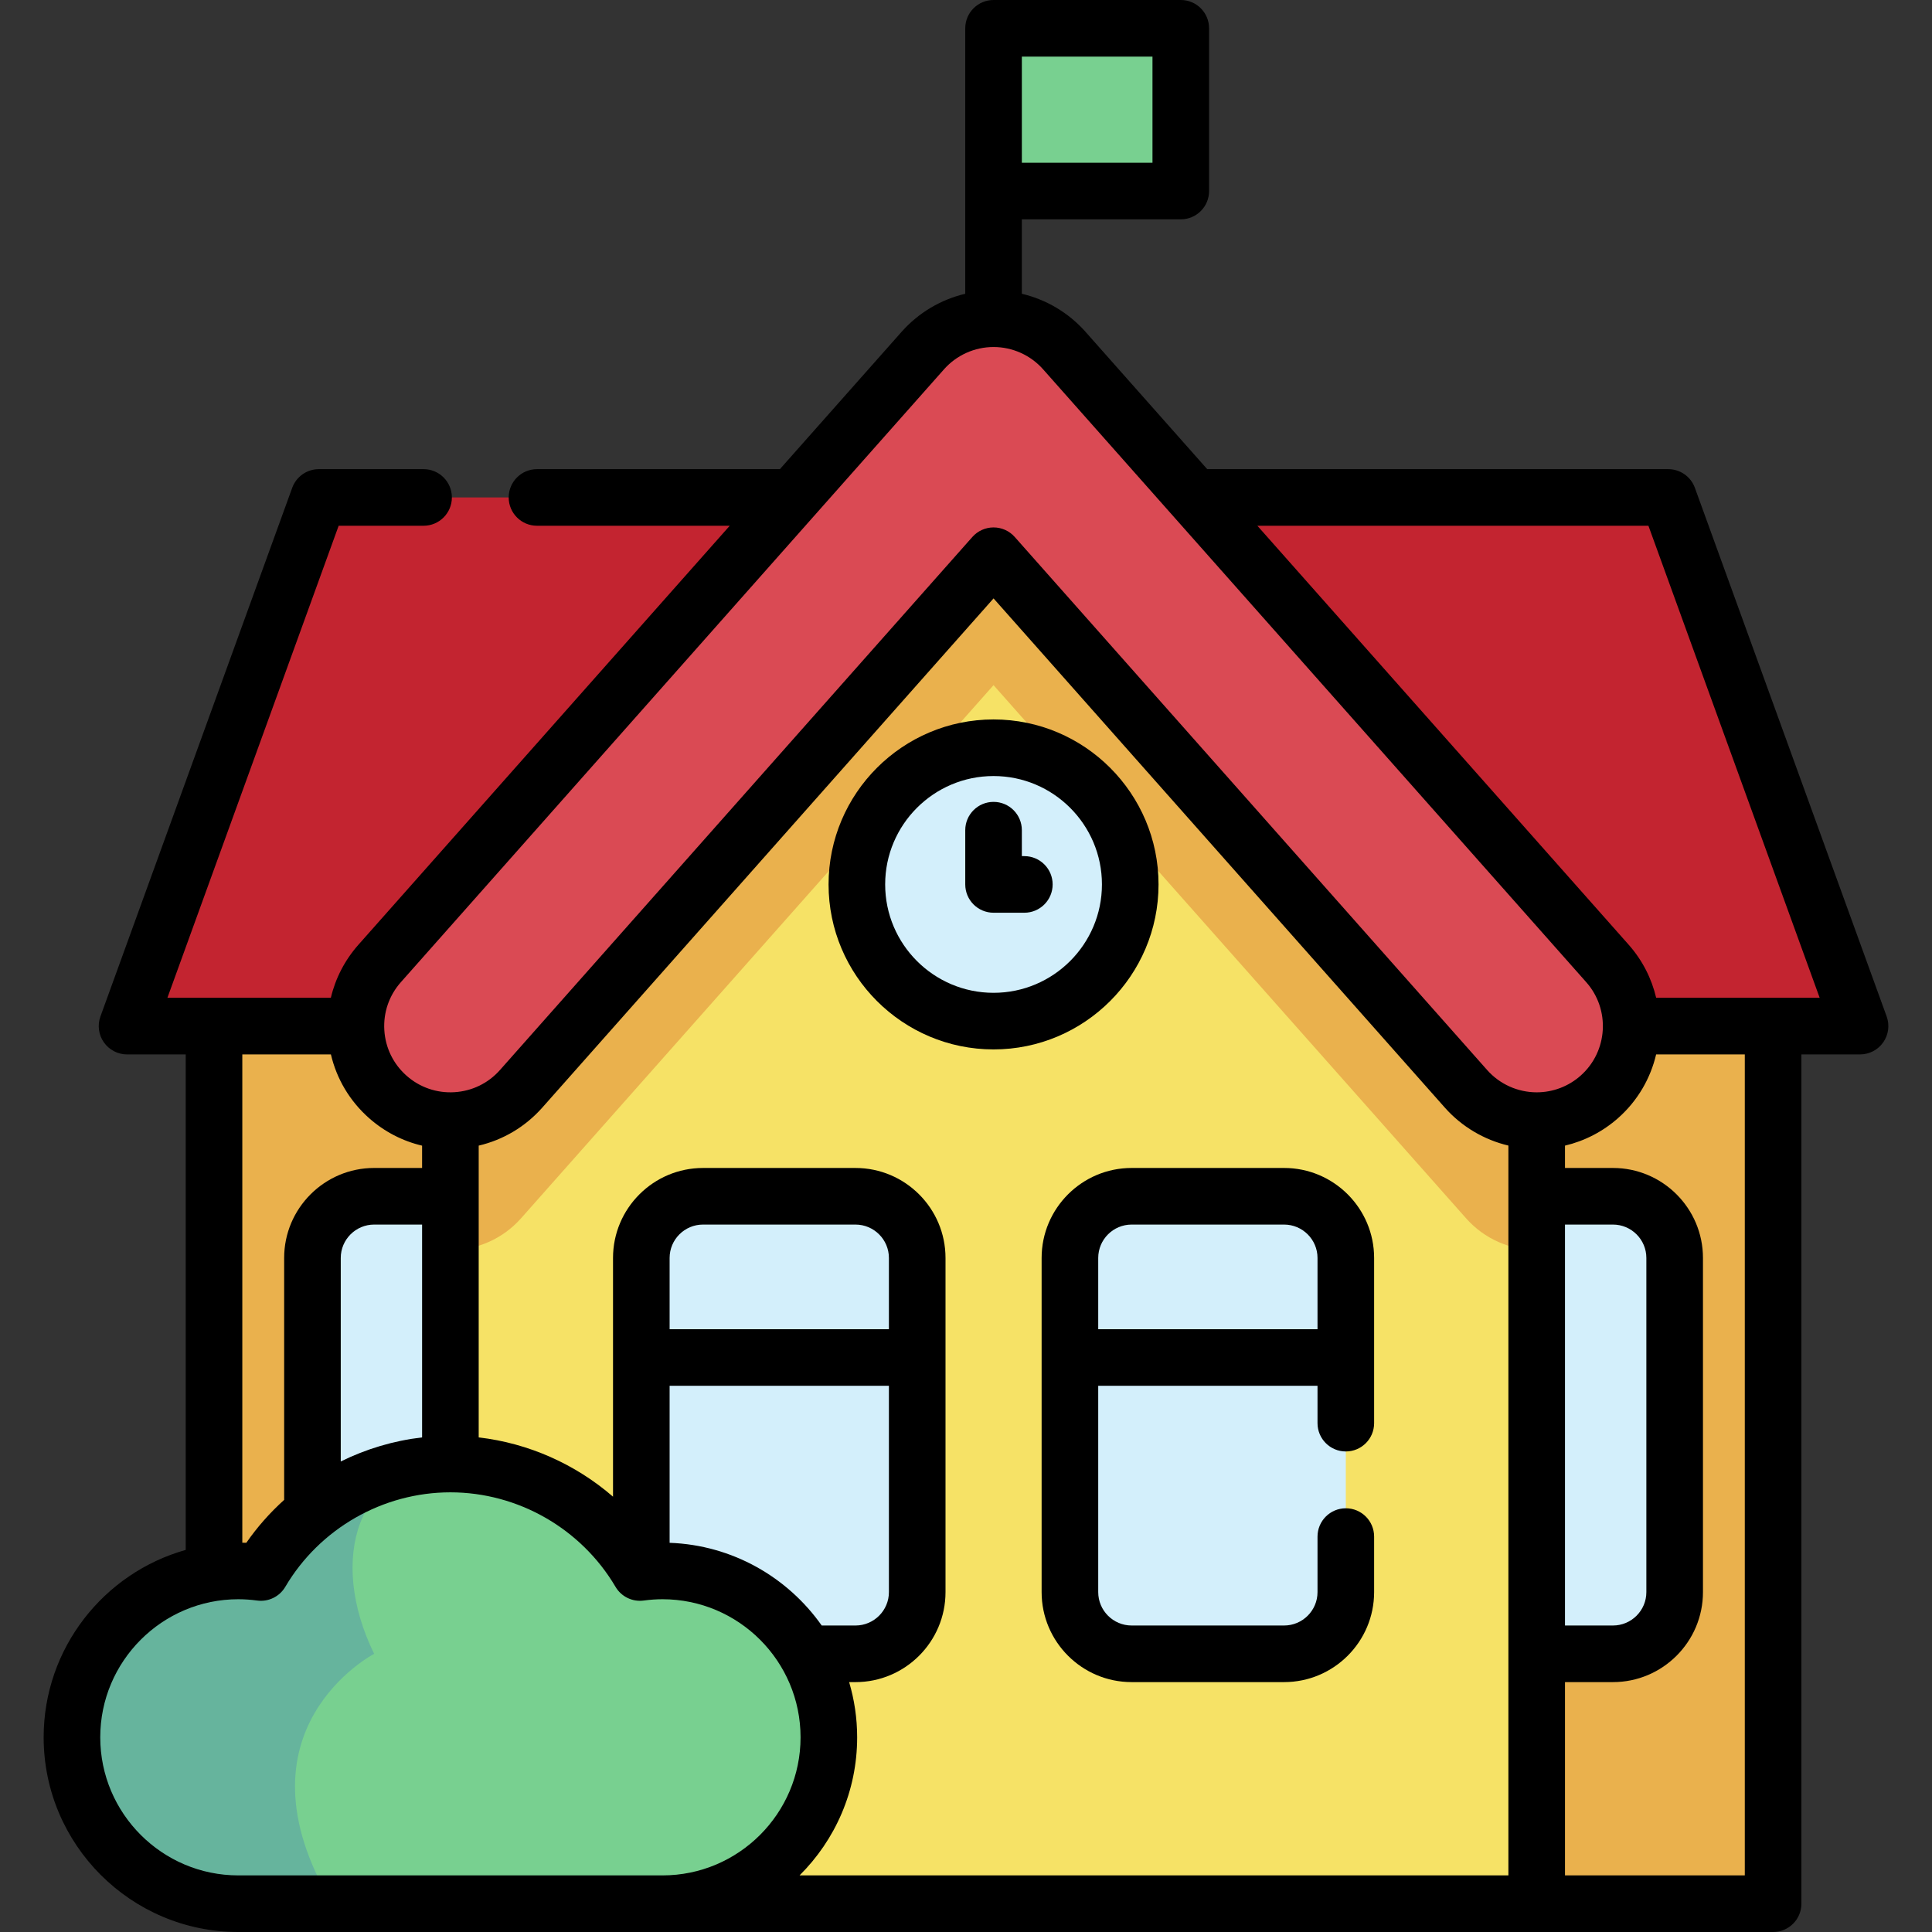
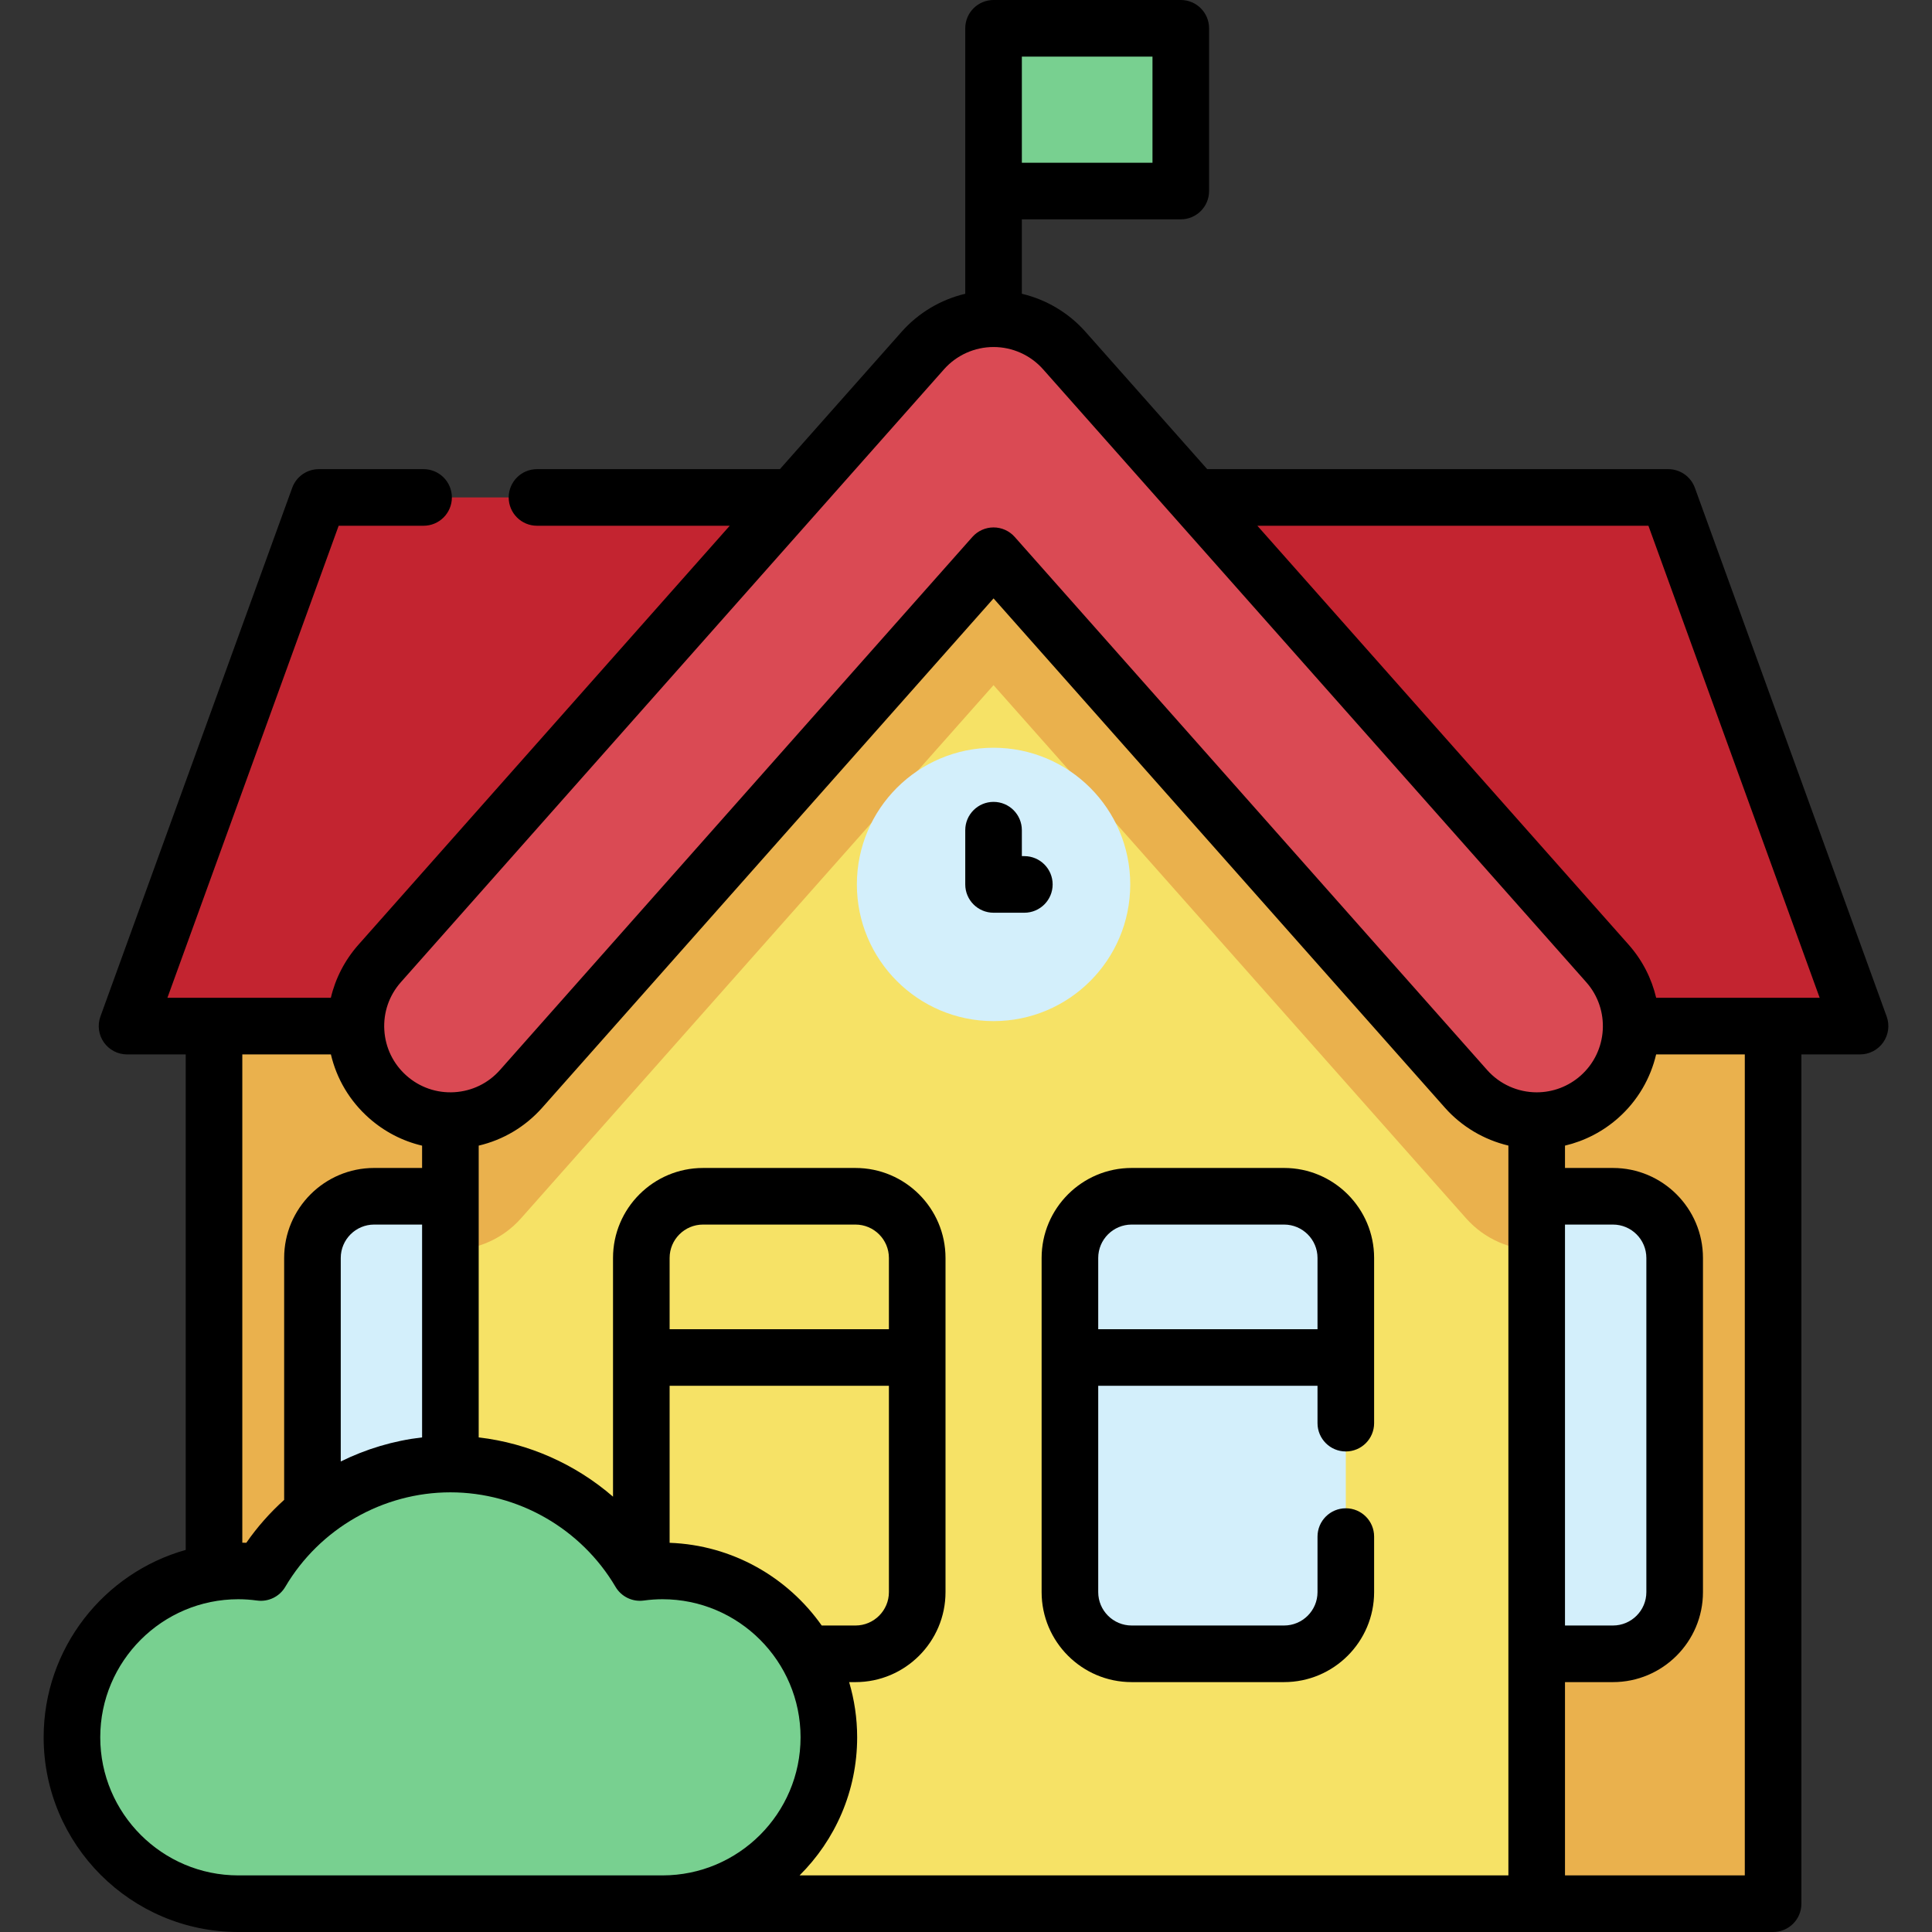
<svg xmlns="http://www.w3.org/2000/svg" id="Capa_1" enable-background="new 0 0 512 512" height="512" viewBox="0 0 512 512" width="512">
  <rect x="0" y="0" width="512" height="512" fill="#333333" stroke="none" />
  <g>
    <g>
      <path d="m263.302 7.5h49.618v43.127h-49.618z" fill="#78d090" />
      <path d="m56.715 259.316v245.184h62.646 287.883 62.646v-245.184" fill="#eab14d" />
      <path d="m119.361 271.93h-85.689l50.824-140.1h178.801 178.811l50.824 140.1h-85.688" fill="#c32430" />
      <path d="m407.244 271.929v232.571h-287.883v-232.571l133.868-151.059 10.068-11.361 10.069 11.361z" fill="#f6e266" />
      <path d="m407.244 438.277h20.207c9.027 0 16.35-7.324 16.35-16.35v-88.554c0-9.027-7.324-16.35-16.35-16.35h-20.207" fill="#d3effb" />
      <path d="m119.362 317.023h-20.208c-9.027 0-16.35 7.324-16.35 16.35v88.554c0 9.027 7.324 16.35 16.35 16.35h20.207" fill="#d3effb" />
      <path d="m407.244 271.929v59.34c-6.923 0-13.796-2.845-18.745-8.436l-125.202-141.261-125.191 141.262c-4.949 5.59-11.822 8.436-18.745 8.436v-59.34l133.868-151.06c3.146-1.373 6.562-2.114 10.069-2.114s6.933.741 10.069 2.114z" fill="#eab14d" />
      <path d="m407.251 296.977c-6.918 0-13.804-2.85-18.753-8.435l-125.196-141.27-125.196 141.27c-9.174 10.353-25.005 11.307-35.356 2.133-10.352-9.174-11.307-25.004-2.133-35.356l143.94-162.421c4.754-5.364 11.577-8.435 18.745-8.435s13.991 3.07 18.745 8.435l143.94 162.421c9.174 10.352 8.219 26.182-2.133 35.356-4.768 4.225-10.697 6.302-16.603 6.302z" fill="#da4a54" />
      <circle cx="263.302" cy="234.383" fill="#d3effb" r="36.223" />
      <g fill="#d3effb">
-         <path d="m226.713 438.278h-40.408c-9.031 0-16.352-7.321-16.352-16.352v-88.55c0-9.031 7.321-16.352 16.352-16.352h40.408c9.031 0 16.352 7.321 16.352 16.352v88.55c0 9.031-7.321 16.352-16.352 16.352z" />
        <path d="m340.299 438.278h-40.408c-9.031 0-16.352-7.321-16.352-16.352v-88.55c0-9.031 7.321-16.352 16.352-16.352h40.408c9.031 0 16.352 7.321 16.352 16.352v88.55c0 9.031-7.321 16.352-16.352 16.352z" />
      </g>
      <path d="m219.657 460.408c0 24.345-19.747 44.092-44.092 44.092h-112.408c-24.345 0-44.092-19.747-44.092-44.092 0-24.355 19.747-44.102 44.092-44.102 2.034 0 4.027.15 5.981.421 10.129-17.202 28.823-28.743 50.223-28.743s40.094 11.541 50.223 28.743c1.954-.271 3.947-.421 5.981-.421 24.345.001 44.092 19.747 44.092 44.102z" fill="#78d090" />
-       <path d="m99.154 438.277s-38.541 20.077-11.131 66.223h-24.866c-24.345 0-44.092-19.747-44.092-44.092 0-24.355 19.747-44.102 44.092-44.102 2.034 0 4.027.15 5.981.421 10.129-17.202 28.823-28.743 50.223-28.743-24.475 0-32.58 25.077-20.207 50.293z" fill="#66b49d" />
    </g>
    <g>
      <path d="m499.983 269.372-50.824-140.099c-1.076-2.967-3.895-4.942-7.051-4.942h-122.183l-32.265-36.408c-4.484-5.059-10.397-8.541-16.862-10.073v-19.723h42.122c4.143 0 7.5-3.358 7.5-7.5v-43.127c0-4.142-3.357-7.5-7.5-7.5h-49.618c-4.143 0-7.5 3.358-7.5 7.5h-.004v70.352c-6.462 1.534-12.371 5.014-16.854 10.071l-32.264 36.407h-64.371c-4.143 0-7.5 3.358-7.5 7.5s3.357 7.5 7.5 7.5h51.078l-98.383 111.014c-3.624 4.089-6.109 8.912-7.326 14.085h-43.312l45.383-125.099h22.504c4.143 0 7.5-3.358 7.5-7.5s-3.357-7.5-7.5-7.5h-27.762c-3.156 0-5.975 1.976-7.051 4.942l-50.824 140.1c-.834 2.299-.494 4.86.909 6.863 1.404 2.002 3.696 3.195 6.142 3.195h15.548v131.313c-21.692 6.101-37.647 26.047-37.647 49.663 0 28.449 23.146 51.594 51.595 51.594h406.727c4.143 0 7.5-3.358 7.5-7.5v-225.071h15.543c2.445 0 4.737-1.192 6.142-3.195 1.402-2.002 1.742-4.563.908-6.862zm-229.181-254.372h34.618v28.127h-34.618zm-164.572 245.293 143.94-162.421c3.328-3.755 8.114-5.909 13.131-5.909 5.018 0 9.804 2.154 13.132 5.909l143.94 162.421c6.417 7.241 5.746 18.352-1.494 24.769-3.212 2.847-7.343 4.415-11.629 4.415-5.022 0-9.813-2.154-13.14-5.909l-125.196-141.27c-1.424-1.606-3.467-2.526-5.613-2.526s-4.189.919-5.613 2.526l-125.195 141.27c-3.108 3.508-7.396 5.594-12.075 5.876-4.674.284-9.187-1.275-12.693-4.383-3.508-3.109-5.595-7.397-5.877-12.075s1.273-9.186 4.382-12.693zm308.509 64.23h12.712c4.88 0 8.851 3.97 8.851 8.85v88.554c0 4.88-3.971 8.85-8.851 8.85h-12.712zm-324.435 62.784v-53.934c0-4.88 3.97-8.85 8.85-8.85h12.706v56.401c-7.552.878-14.839 3.063-21.556 6.383zm-2.612-107.878c1.523 6.491 4.992 12.346 10.083 16.858 4.089 3.624 8.911 6.107 14.084 7.325v5.91h-12.706c-13.15 0-23.85 10.699-23.85 23.85v64.112c-3.739 3.368-7.116 7.172-10.027 11.372-.357-.015-.708-.015-1.062-.023v-129.404zm-24.53 217.571c-20.179 0-36.595-16.416-36.595-36.594s16.416-36.594 36.595-36.594c1.604 0 3.275.116 4.968.346 2.992.407 5.938-1.023 7.472-3.626 9.1-15.451 25.867-25.049 43.76-25.049s34.66 9.598 43.76 25.049c1.533 2.603 4.479 4.033 7.471 3.626 1.693-.23 3.365-.346 4.97-.346 20.178 0 36.594 16.416 36.594 36.594s-16.416 36.594-36.594 36.594zm114.293-88.14v-41.608h58.115v54.675c0 4.88-3.975 8.85-8.86 8.85h-8.948c-9.005-12.787-23.659-21.313-40.307-21.917zm58.115-56.608h-58.115v-18.879c0-4.88 3.97-8.85 8.85-8.85h40.405c4.886 0 8.86 3.97 8.86 8.85zm-23.678 144.748c9.42-9.353 15.263-22.303 15.263-36.594 0-5.081-.75-9.988-2.125-14.628h1.68c13.156 0 23.86-10.699 23.86-23.85v-88.554c0-13.151-10.704-23.85-23.86-23.85h-40.405c-13.15 0-23.85 10.699-23.85 23.85v63.259c-9.954-8.619-22.372-14.172-35.596-15.708v-77.325c6.492-1.522 12.348-4.991 16.86-10.083l119.582-134.936 119.583 134.936c4.481 5.056 10.391 8.536 16.854 10.07v193.413zm250.498 0h-47.65v-51.223h12.712c13.151 0 23.851-10.699 23.851-23.85v-88.554c0-13.151-10.699-23.85-23.851-23.85h-12.712v-5.922c5.189-1.227 10.034-3.719 14.09-7.313 5.21-4.618 8.577-10.547 10.063-16.858h23.498v217.57zm-23.486-232.571c-1.192-5.069-3.615-9.923-7.304-14.085l-98.382-111.014h103.632l45.383 125.099z" />
-       <path d="m307.025 234.383c0-24.109-19.614-43.723-43.724-43.723-24.108 0-43.723 19.614-43.723 43.723s19.614 43.723 43.723 43.723c24.11 0 43.724-19.614 43.724-43.723zm-43.723 28.723c-15.838 0-28.723-12.885-28.723-28.723s12.885-28.723 28.723-28.723 28.724 12.885 28.724 28.723-12.886 28.723-28.724 28.723z" />
      <path d="m340.295 309.523h-40.404c-13.151 0-23.851 10.699-23.851 23.85v88.554c0 13.151 10.699 23.85 23.851 23.85h40.404c13.156 0 23.86-10.699 23.86-23.85v-14.717c0-4.142-3.357-7.5-7.5-7.5s-7.5 3.358-7.5 7.5v14.717c0 4.88-3.975 8.85-8.86 8.85h-40.404c-4.88 0-8.851-3.97-8.851-8.85v-54.675h58.115v9.902c0 4.142 3.357 7.5 7.5 7.5s7.5-3.358 7.5-7.5v-43.781c0-13.151-10.704-23.85-23.86-23.85zm-49.255 42.729v-18.879c0-4.88 3.971-8.85 8.851-8.85h40.404c4.886 0 8.86 3.97 8.86 8.85v18.879z" />
      <path d="m271.462 226.883h-.66v-6.877c0-4.142-3.357-7.5-7.5-7.5s-7.5 3.358-7.5 7.5v14.377c0 4.142 3.357 7.5 7.5 7.5h8.16c4.143 0 7.5-3.358 7.5-7.5s-3.358-7.5-7.5-7.5z" />
    </g>
  </g>
</svg>